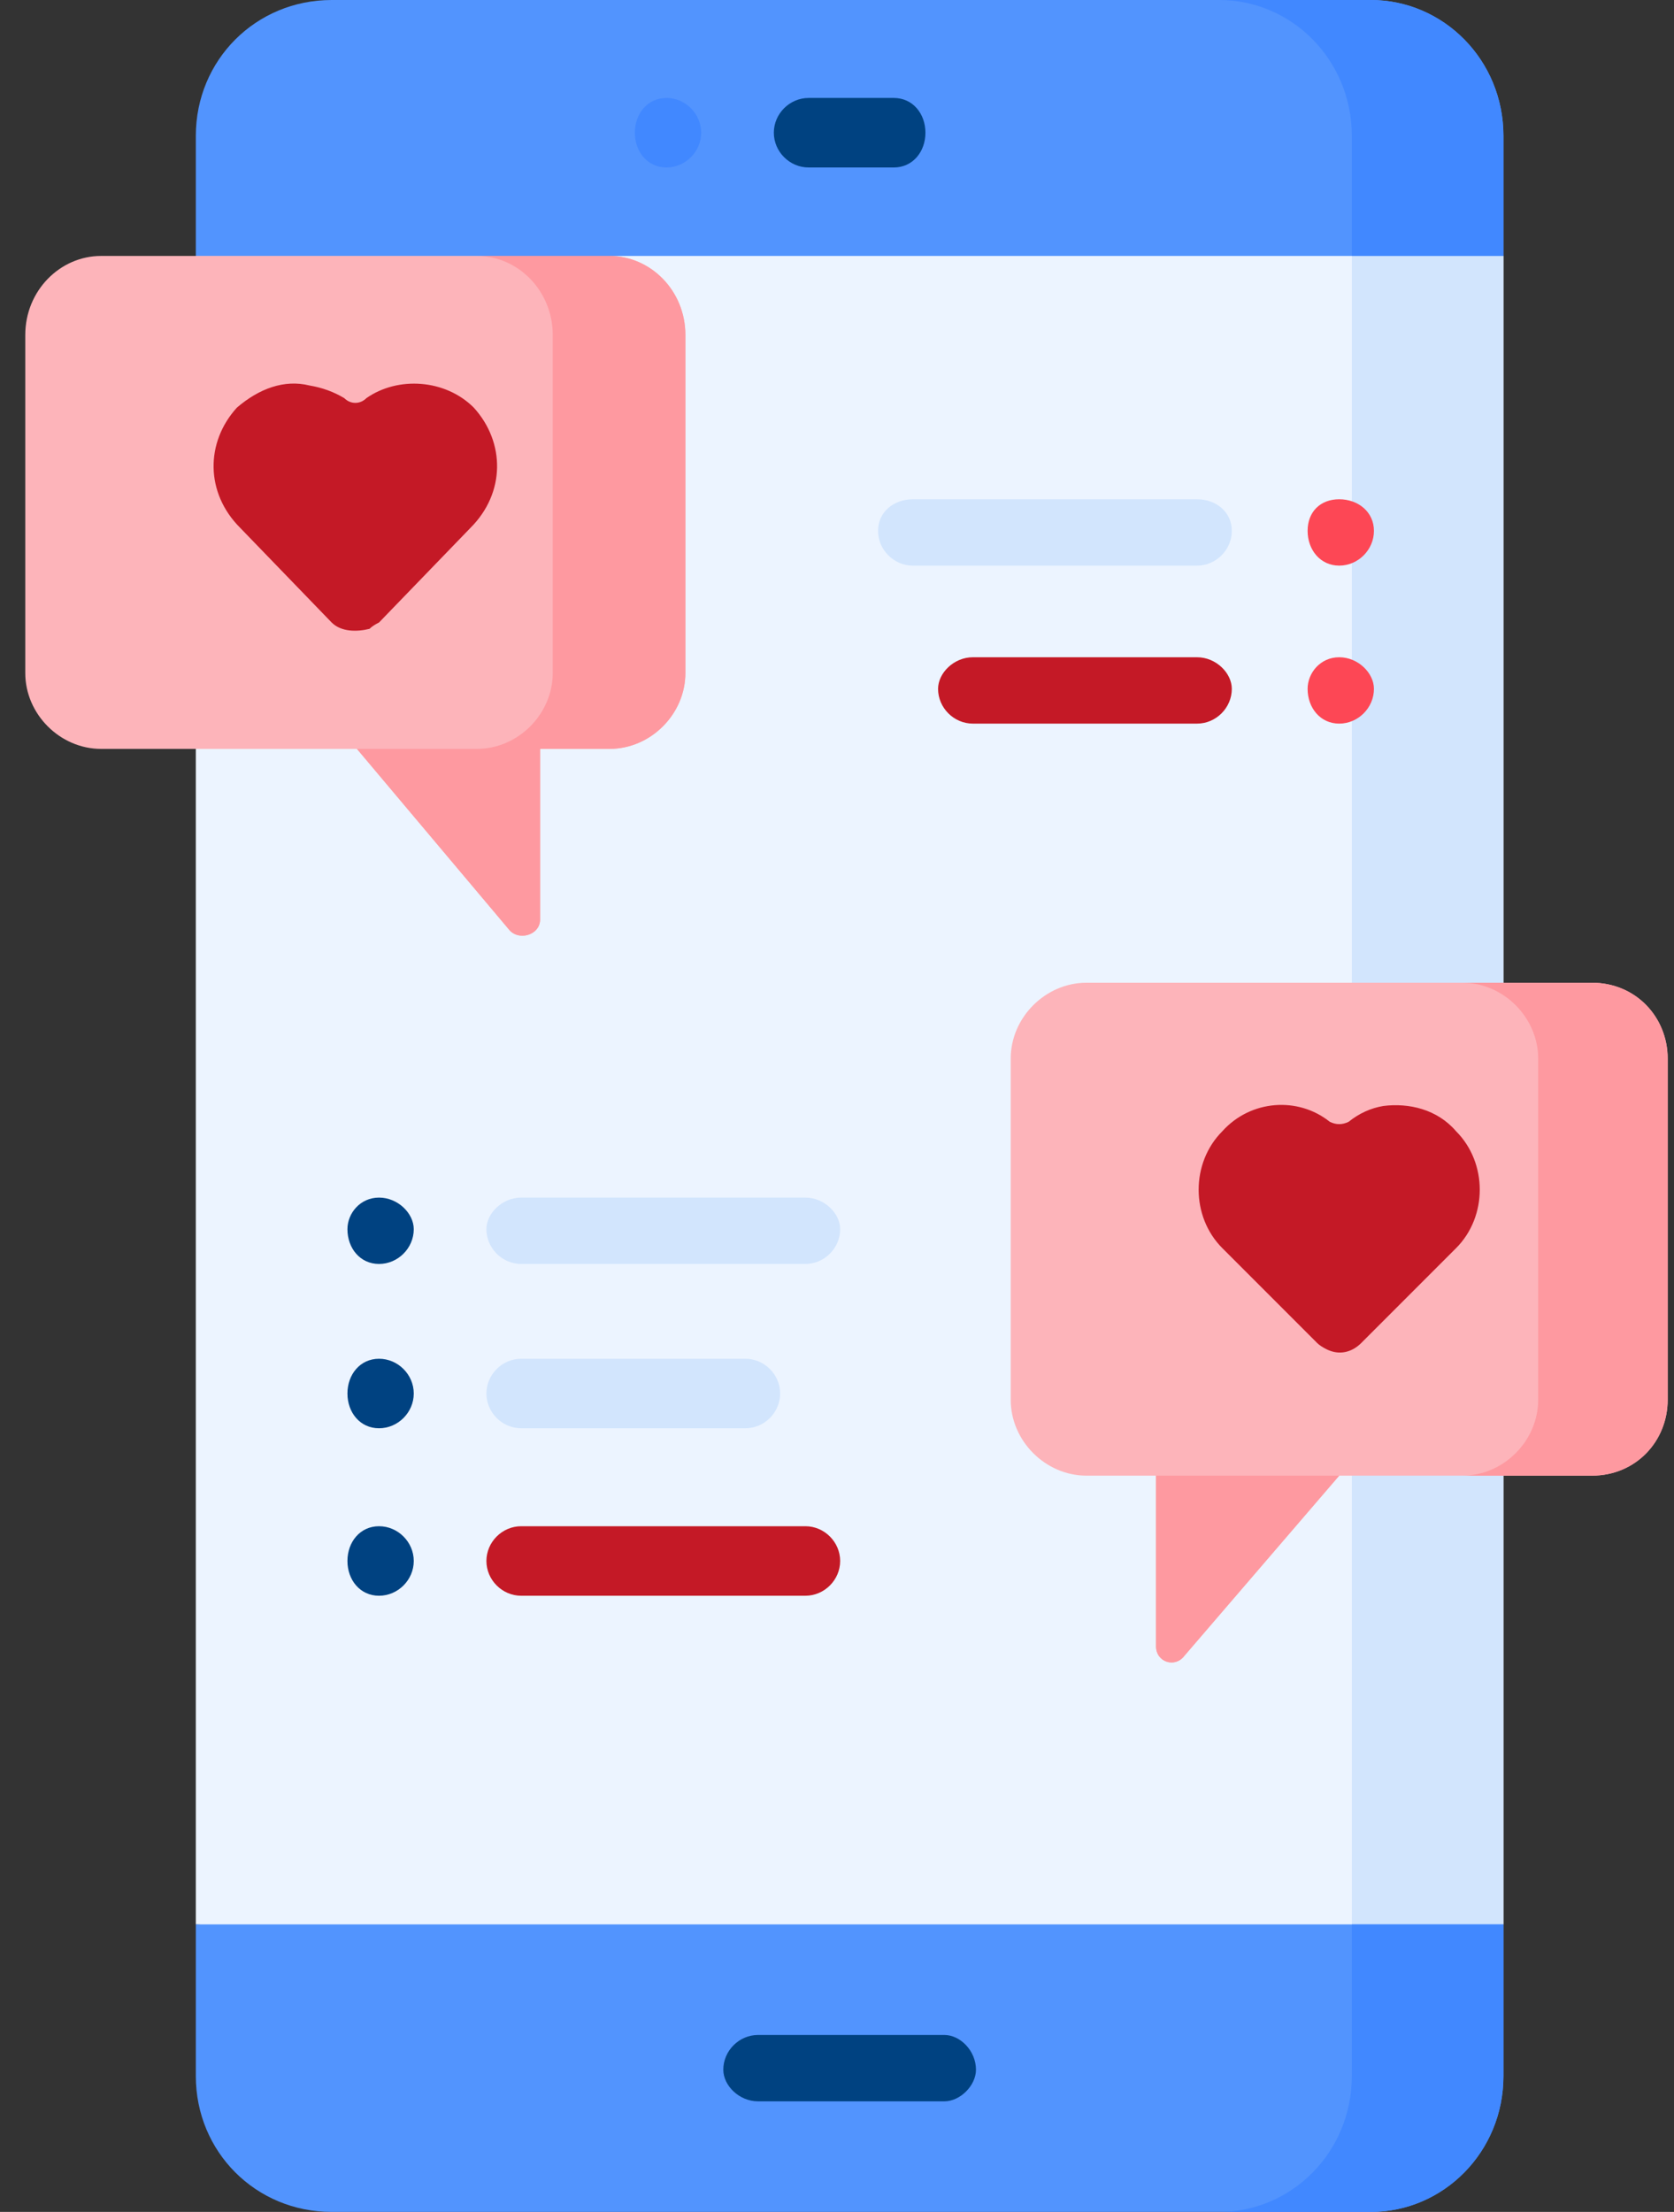
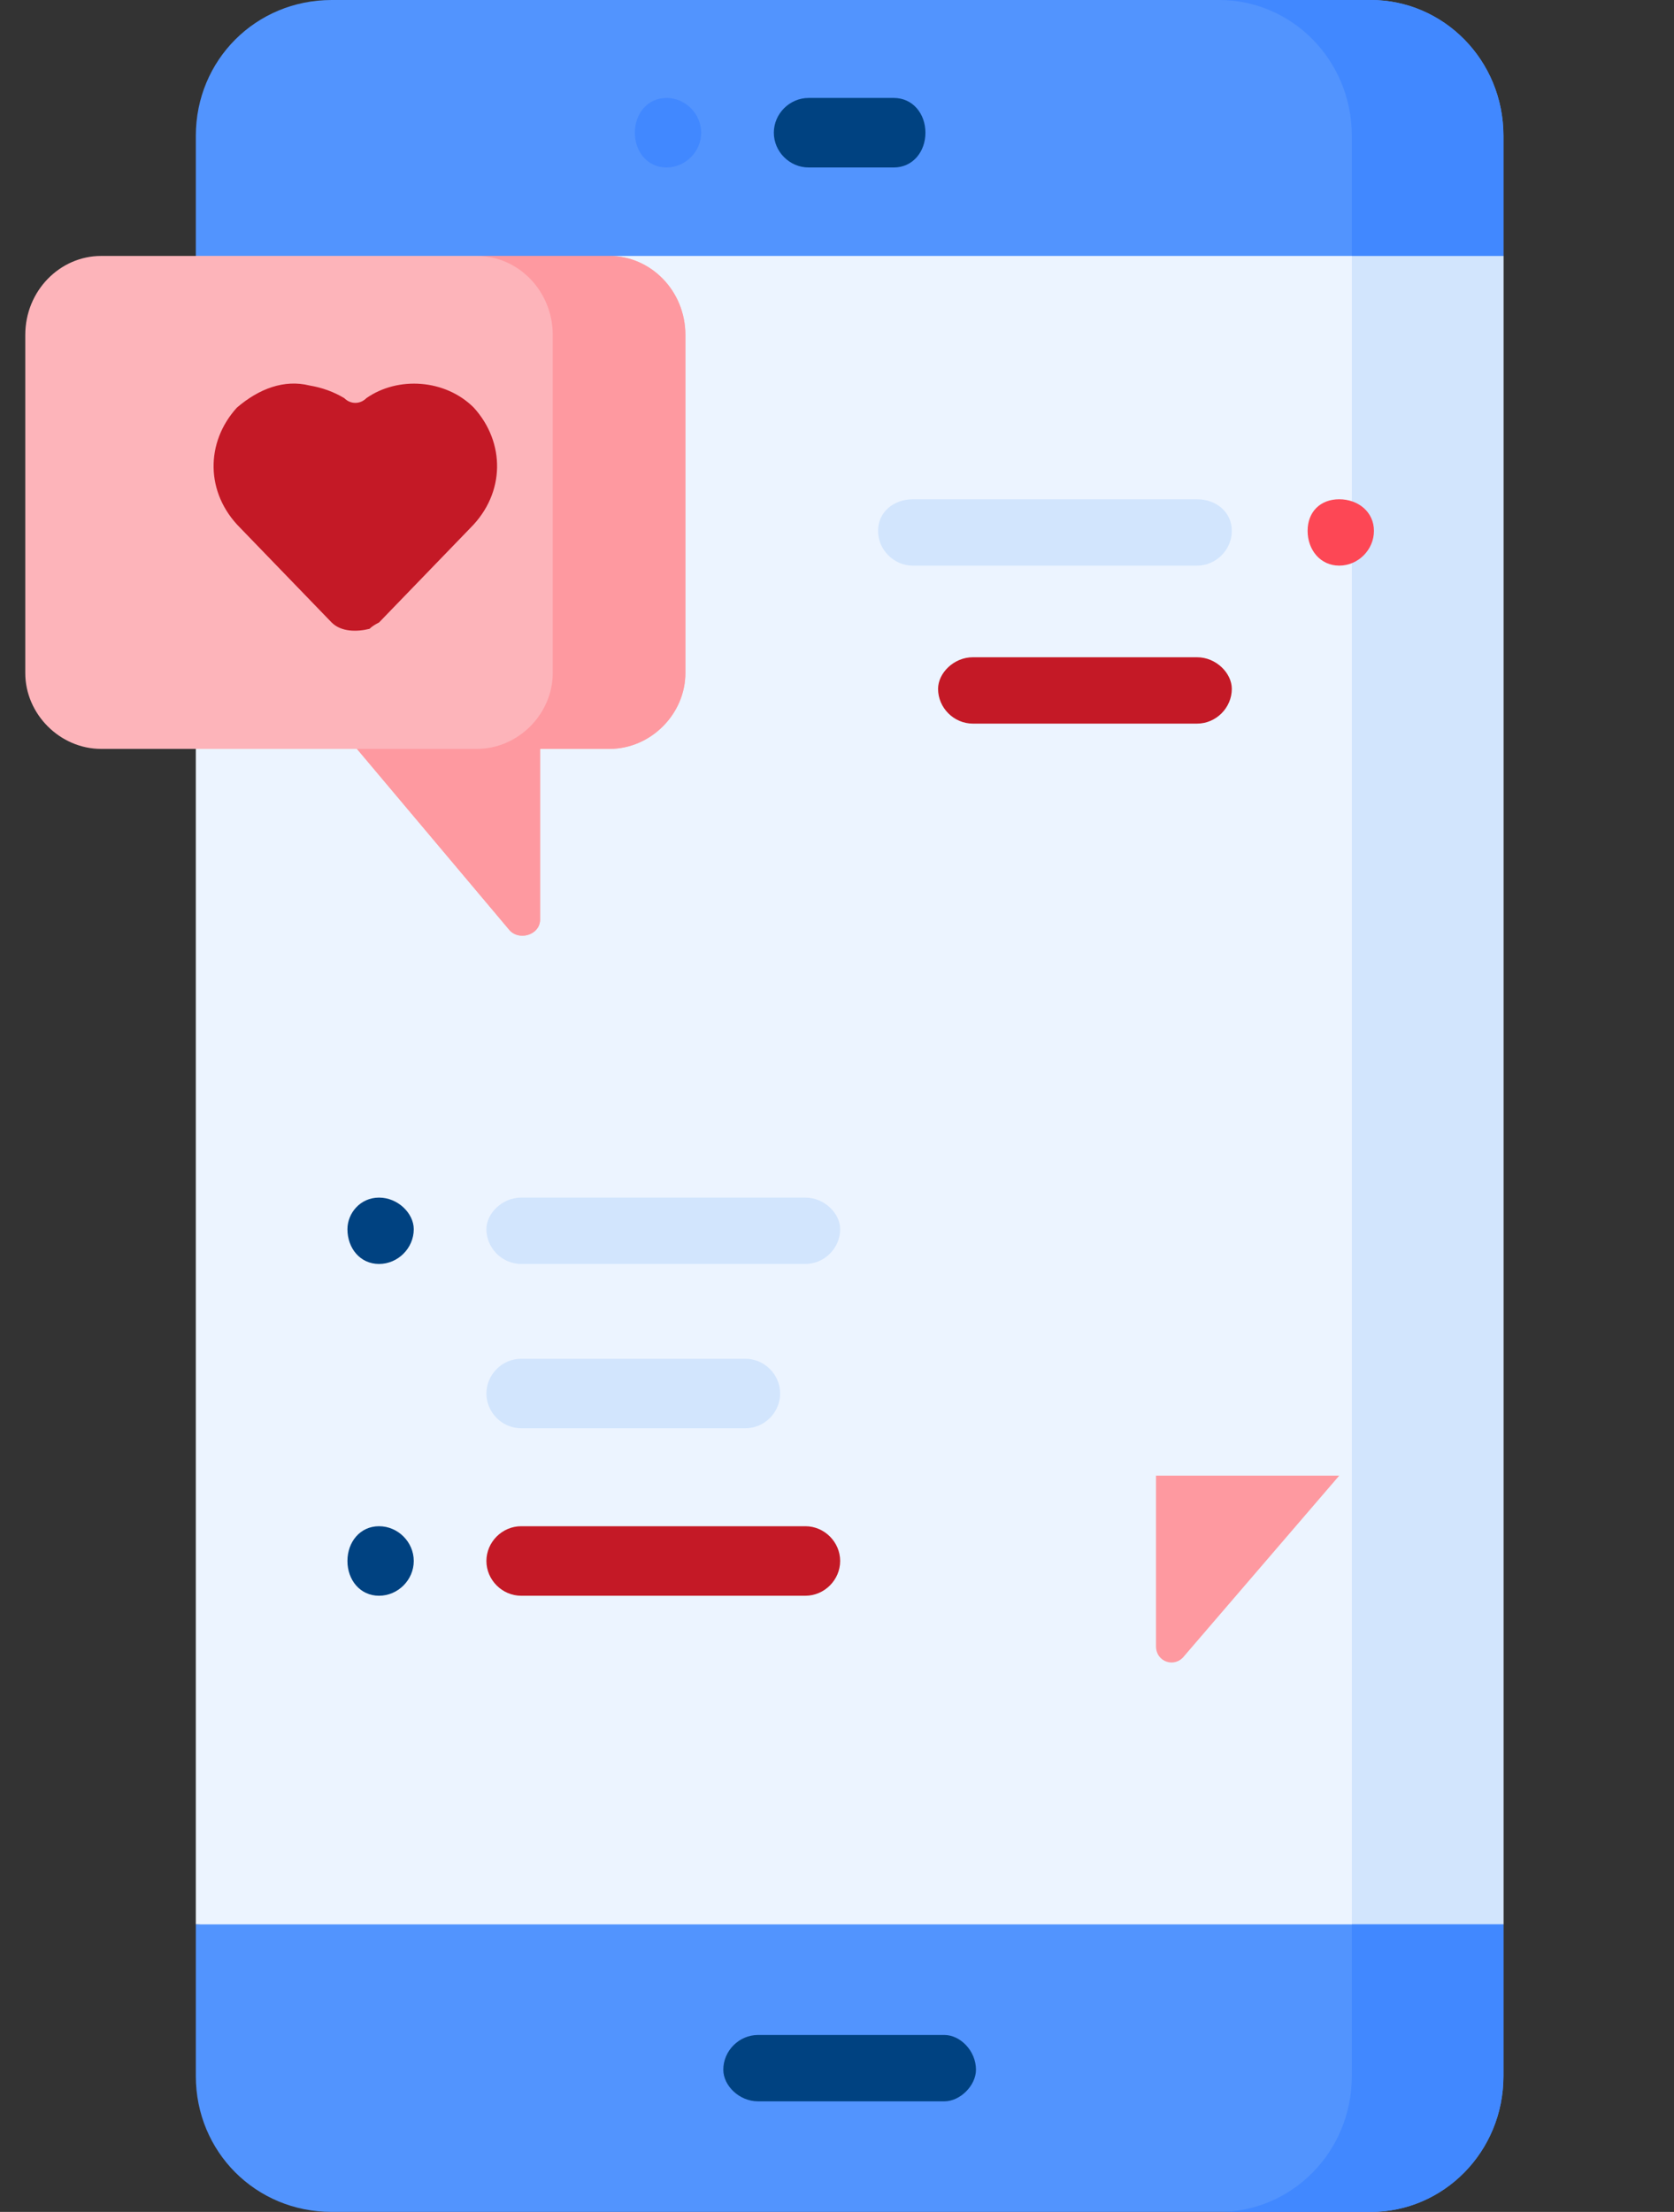
<svg xmlns="http://www.w3.org/2000/svg" version="1.2" viewBox="0 0 53 70" width="53" height="70">
  <rect x="0" y="0" width="53" height="70" fill="#333333" stroke="none" />
  <style>.a{fill:#ecf4ff}.b{fill:#d2e5fd}.c{fill:#5294fe}.d{fill:#4188ff}.e{fill:#fdb4ba}.f{fill:#fe99a0}.g{fill:#c41926}.h{fill:#004281}.i{fill:#fd4755}</style>
  <path class="a" d="m47.6 8.1v52.8l-21 1-20.4-1v-52.8l20.7-1.7z" />
  <path class="b" d="m42.8 8.1v52.8l2.4 1 2.4-1v-52.8l-2.4-1z" />
  <path class="c" d="m47.6 60.9v4.8c0 2.4-1.9 4.3-4.2 4.3h-32.9c-2.4 0-4.3-1.9-4.3-4.3v-4.8z" />
  <path class="d" d="m42.8 60.9v4.8c0 2.4-1.9 4.3-4.2 4.3h4.8c2.3 0 4.2-1.9 4.2-4.3v-4.8z" />
  <path class="c" d="m47.6 4.3v3.8h-41.4v-3.8c0-2.4 1.9-4.3 4.3-4.3h32.9c2.3 0 4.2 1.9 4.2 4.3z" />
  <path class="d" d="m43.4 0h-4.8c2.3 0 4.2 1.9 4.2 4.3v3.8h4.8v-3.8c0-2.4-1.9-4.3-4.2-4.3z" />
-   <path class="e" d="m52.8 33.5v10.8c0 1.3-1 2.4-2.4 2.4h-8l-4.9 5.7c-0.3 0.4-0.9 0.2-0.9-0.3v-5.4h-2.2c-1.3 0-2.4-1.1-2.4-2.4v-10.8c0-1.3 1.1-2.4 2.4-2.4h16c1.4 0 2.4 1.1 2.4 2.4z" />
  <path class="f" d="m36.6 52.1c0 0.5 0.6 0.7 0.9 0.3l4.9-5.7h-5.8z" />
-   <path class="f" d="m50.4 31.1h-4.1c1.3 0 2.4 1.1 2.4 2.4v10.8c0 1.3-1.1 2.4-2.4 2.4h4.1c1.4 0 2.4-1.1 2.4-2.4v-10.8c0-1.3-1-2.4-2.4-2.4z" />
-   <path class="g" d="m46.1 39.5l-3 3c-0.3 0.3-0.7 0.4-1.1 0.2q-0.2-0.1-0.3-0.2l-3-3c-1-1-1-2.7 0-3.7 0.9-1 2.4-1.1 3.4-0.3 0.2 0.1 0.4 0.1 0.6 0q0.5-0.4 1.1-0.5c0.8-0.1 1.7 0.1 2.3 0.8 1 1 1 2.7 0 3.7z" />
  <path class="e" d="m21.7 10.6v10.7c0 1.3-1.1 2.4-2.4 2.4h-2.2v5.4c0 0.5-0.7 0.7-1 0.3l-4.8-5.7h-8.1c-1.3 0-2.4-1.1-2.4-2.4v-10.7c0-1.4 1.1-2.5 2.4-2.5h16.1c1.3 0 2.4 1.1 2.4 2.5z" />
  <path class="f" d="m19.3 8.1h-4.2c1.3 0 2.4 1.1 2.4 2.5v10.7c0 1.3-1.1 2.4-2.4 2.4h-3.8l4.8 5.7c0.3 0.4 1 0.2 1-0.3v-5.4h2.2c1.3 0 2.4-1.1 2.4-2.4v-10.7c0-1.4-1.1-2.5-2.4-2.5z" />
  <path class="g" d="m7.6 16.7l2.9 3c0.3 0.3 0.8 0.3 1.2 0.2q0.1-0.1 0.3-0.2l2.9-3c1.1-1.1 1.1-2.7 0.1-3.8-0.9-0.9-2.4-1-3.4-0.3-0.2 0.2-0.5 0.2-0.7 0q-0.5-0.3-1.1-0.4c-0.8-0.2-1.6 0.1-2.3 0.7-1 1.1-1 2.7 0.1 3.8z" />
  <path class="h" d="m29.9 66.5h-5.9c-0.6 0-1.1-0.5-1.1-1 0-0.6 0.5-1.1 1.1-1.1h5.9c0.5 0 1 0.5 1 1.1 0 0.5-0.5 1-1 1z" />
  <path class="h" d="m28.3 5.3h-2.7c-0.6 0-1.1-0.5-1.1-1.1 0-0.6 0.5-1.1 1.1-1.1h2.7c0.6 0 1 0.5 1 1.1 0 0.6-0.4 1.1-1 1.1z" />
  <path fill-rule="evenodd" class="d" d="m21.1 5.3c-0.6 0-1-0.5-1-1.1 0-0.6 0.4-1.1 1-1.1 0.6 0 1.1 0.5 1.1 1.1 0 0.6-0.5 1.1-1.1 1.1z" />
  <path class="b" d="m37.9 17.9h-9c-0.6 0-1.1-0.5-1.1-1.1 0-0.6 0.5-1 1.1-1h9c0.6 0 1.1 0.4 1.1 1 0 0.6-0.5 1.1-1.1 1.1z" />
  <path fill-rule="evenodd" class="i" d="m42.4 17.9c-0.6 0-1-0.5-1-1.1 0-0.6 0.4-1 1-1 0.6 0 1.1 0.4 1.1 1 0 0.6-0.5 1.1-1.1 1.1z" />
  <path class="g" d="m37.9 22.9h-7.1c-0.6 0-1.1-0.5-1.1-1.1 0-0.5 0.5-1 1.1-1h7.1c0.6 0 1.1 0.5 1.1 1 0 0.6-0.5 1.1-1.1 1.1z" />
-   <path fill-rule="evenodd" class="i" d="m42.4 22.9c-0.6 0-1-0.5-1-1.1 0-0.5 0.4-1 1-1 0.6 0 1.1 0.5 1.1 1 0 0.6-0.5 1.1-1.1 1.1z" />
  <path class="b" d="m25.5 40h-9c-0.6 0-1.1-0.5-1.1-1.1 0-0.5 0.5-1 1.1-1h9c0.6 0 1.1 0.5 1.1 1 0 0.6-0.5 1.1-1.1 1.1z" />
  <path fill-rule="evenodd" class="h" d="m12 40c-0.6 0-1-0.5-1-1.1 0-0.5 0.4-1 1-1 0.6 0 1.1 0.5 1.1 1 0 0.6-0.5 1.1-1.1 1.1z" />
  <path class="b" d="m23.6 45.2h-7.1c-0.6 0-1.1-0.5-1.1-1.1 0-0.6 0.5-1.1 1.1-1.1h7.1c0.6 0 1.1 0.5 1.1 1.1 0 0.6-0.5 1.1-1.1 1.1z" />
-   <path fill-rule="evenodd" class="h" d="m12 45.2c-0.6 0-1-0.5-1-1.1 0-0.6 0.4-1.1 1-1.1 0.6 0 1.1 0.5 1.1 1.1 0 0.6-0.5 1.1-1.1 1.1z" />
  <path class="g" d="m25.5 50.5h-9c-0.6 0-1.1-0.5-1.1-1.1 0-0.6 0.5-1.1 1.1-1.1h9c0.6 0 1.1 0.5 1.1 1.1 0 0.6-0.5 1.1-1.1 1.1z" />
-   <path fill-rule="evenodd" class="h" d="m12 50.5c-0.6 0-1-0.5-1-1.1 0-0.6 0.4-1.1 1-1.1 0.6 0 1.1 0.5 1.1 1.1 0 0.6-0.5 1.1-1.1 1.1z" />
+   <path fill-rule="evenodd" class="h" d="m12 50.5c-0.6 0-1-0.5-1-1.1 0-0.6 0.4-1.1 1-1.1 0.6 0 1.1 0.5 1.1 1.1 0 0.6-0.5 1.1-1.1 1.1" />
</svg>